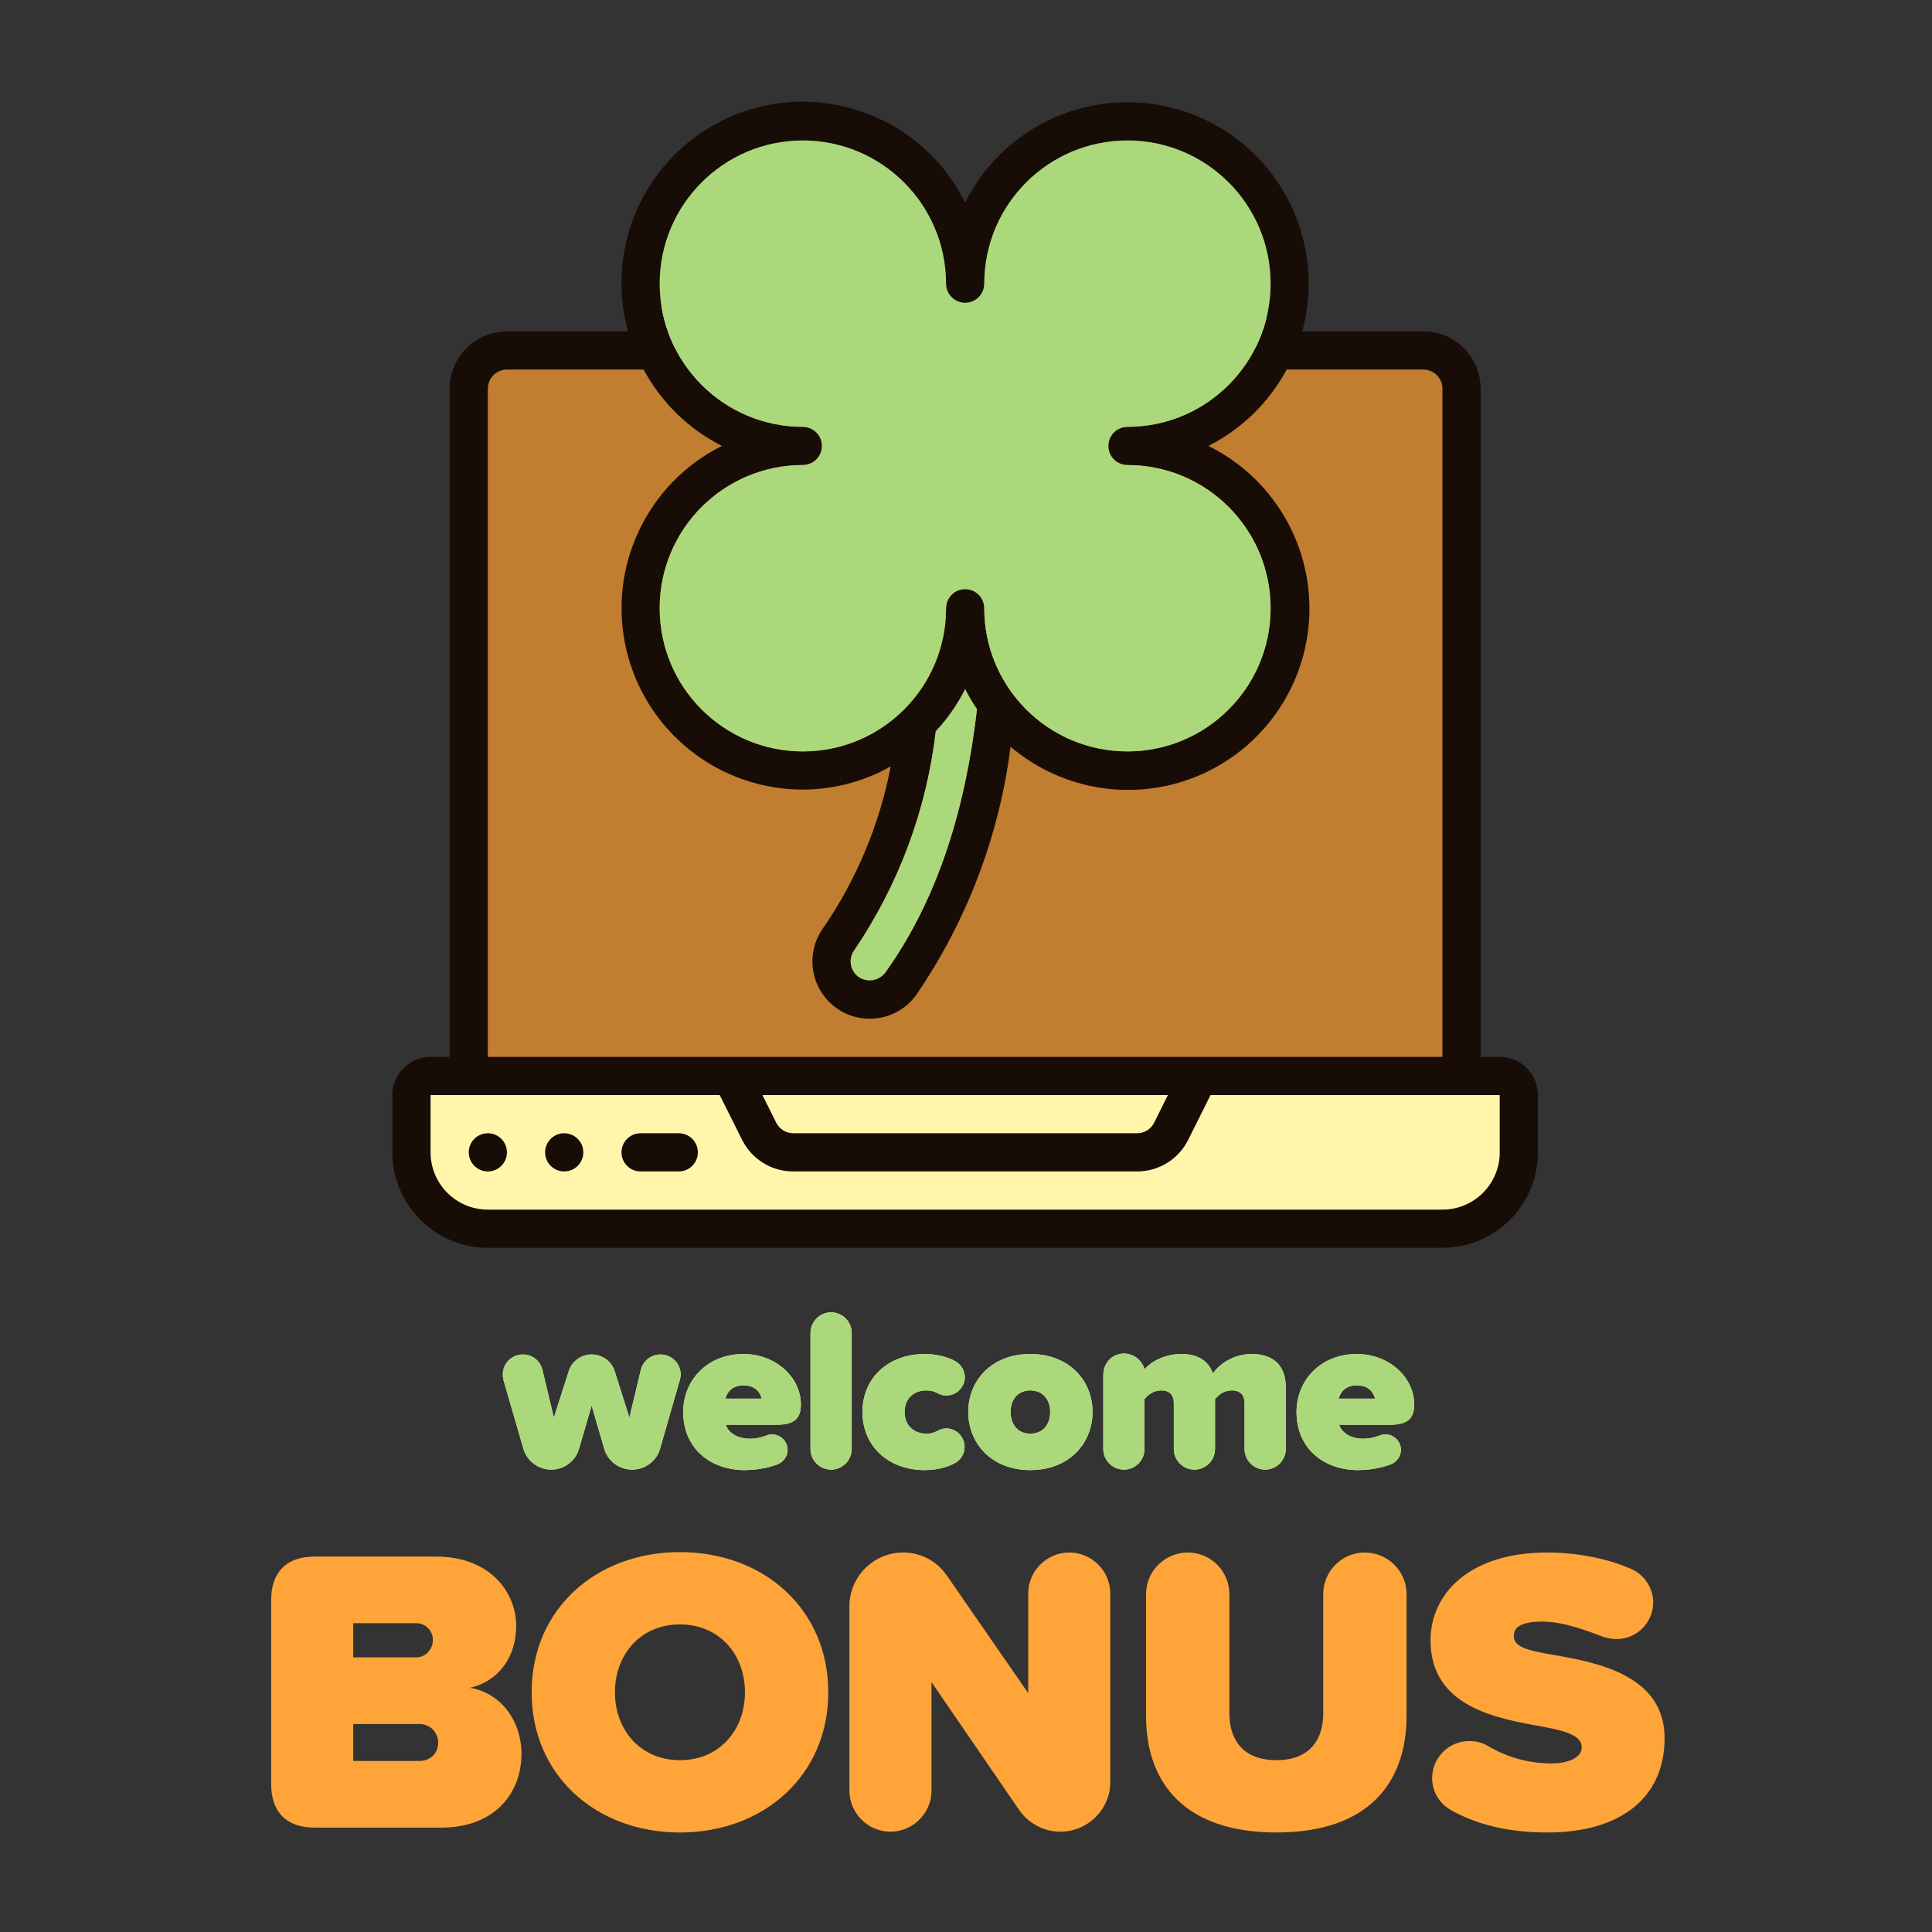
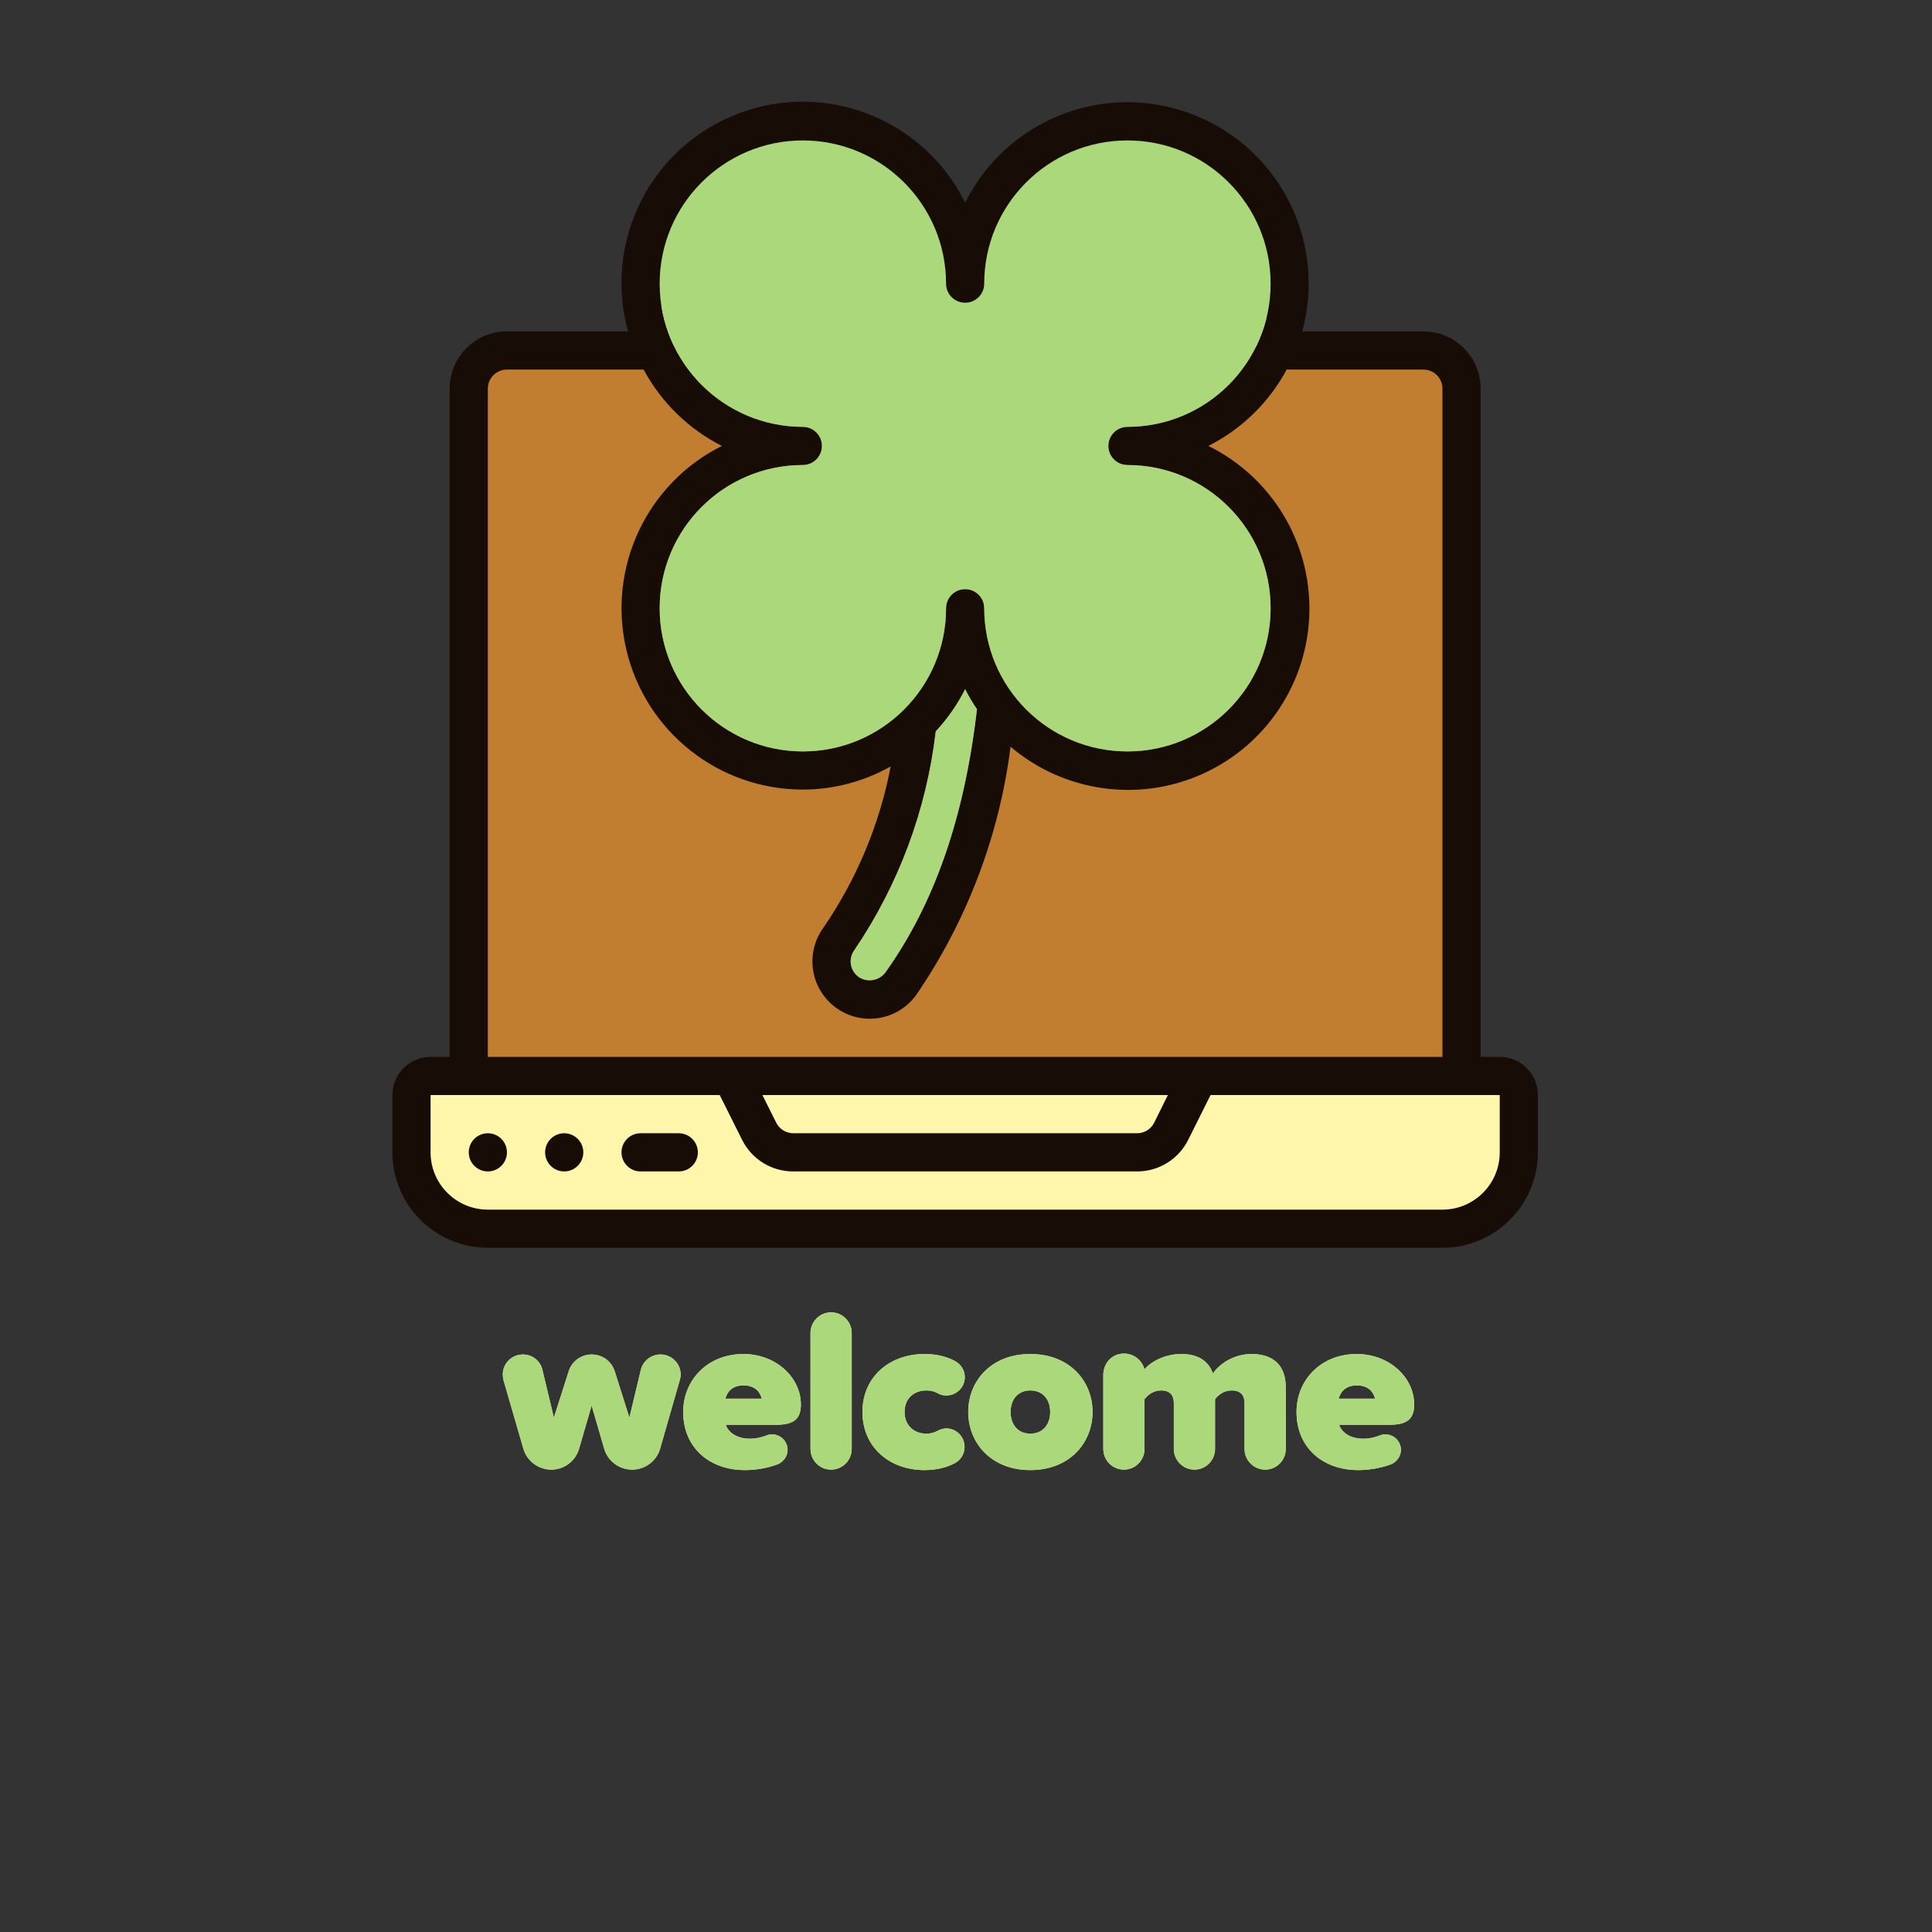
<svg xmlns="http://www.w3.org/2000/svg" width="285" height="285" viewBox="0 0 285 285" fill="none">
  <rect x="0" y="0" width="285" height="285" fill="#333333" stroke="none" />
  <path fill-rule="evenodd" clip-rule="evenodd" d="M211.5 183.5L71.5 182C63.819 181.992 60.009 177.761 60 171L59 164.5C59 161.793 60.493 159.572 63.568 159.572H66.351V73.824C66.351 69.765 70.089 66.475 74.7 66.475H92.361C88.716 54.915 95.66 42.813 108.392 38.534C121.124 34.255 135.465 39.204 141.501 49.96C147.563 39.245 161.874 34.33 174.58 38.6C187.285 42.87 194.233 54.93 190.639 66.475H208.3C212.911 66.475 216.65 69.765 216.65 73.824V159.571H219.434C222.507 159.571 225 161.765 225 164.472V171.822C224.991 178.583 219.181 183.492 211.5 183.5Z" fill="#FFF6AC" />
-   <path fill-rule="evenodd" clip-rule="evenodd" d="M238.479 241.787C237.639 241.787 236.801 241.607 236.081 241.308C232.545 239.93 229.787 239.21 227.569 239.21C223.973 239.21 223.314 240.289 223.314 241.308C223.314 242.866 224.932 243.405 229.188 244.125C235.782 245.264 245.553 247.182 245.553 256.413C245.553 265.226 239.019 270.32 228.289 270.32C222.474 270.32 217.978 269.182 214.143 267.083C212.404 266.125 211.264 264.386 211.264 262.288C211.264 259.292 213.723 256.833 216.719 256.833C217.739 256.833 218.697 257.073 219.477 257.552C222.235 259.171 225.351 260.13 228.888 260.13C231.166 260.13 233.324 259.351 233.324 257.793C233.324 256.233 231.646 255.455 227.689 254.736C221.096 253.536 211.025 251.978 211.025 241.967C211.025 235.194 216.66 229.019 228.229 229.019C232.485 229.019 237.1 229.858 240.696 231.477C242.555 232.317 243.874 234.234 243.874 236.392C243.874 239.39 241.416 241.787 238.479 241.787ZM188.305 270.32C174.818 270.32 169.063 263.068 169.063 253.176V235.133C169.063 231.777 171.82 229.019 175.237 229.019C178.594 229.019 181.352 231.777 181.352 235.133V252.757C181.352 256.593 183.33 259.651 188.305 259.651C193.22 259.651 195.198 256.593 195.198 252.757V235.133C195.198 231.777 197.956 229.019 201.312 229.019C204.729 229.019 207.487 231.777 207.487 235.133V253.117C207.487 263.068 201.792 270.32 188.305 270.32ZM156.413 270.201C153.956 270.201 151.677 268.942 150.359 267.024L137.411 248.141V264.147C137.411 267.443 134.713 270.201 131.357 270.201C127.999 270.201 125.302 267.443 125.302 264.147V236.932C125.302 232.616 128.839 229.019 133.216 229.019C135.913 229.019 138.251 230.339 139.689 232.436L151.677 249.76V235.073C151.677 231.777 154.376 229.019 157.732 229.019C161.088 229.019 163.786 231.777 163.786 235.073V262.888C163.786 266.903 160.49 270.201 156.413 270.201ZM100.304 270.32C87.957 270.32 78.425 261.929 78.425 249.64C78.425 237.352 87.957 228.959 100.304 228.959C112.653 228.959 122.184 237.352 122.184 249.64C122.184 261.929 112.653 270.32 100.304 270.32ZM100.304 239.629C94.49 239.629 90.713 244.066 90.713 249.64C90.713 255.215 94.49 259.651 100.304 259.651C106.119 259.651 109.895 255.215 109.895 249.64C109.895 244.066 106.119 239.629 100.304 239.629ZM76.926 258.751C76.926 264.327 73.149 269.601 65.116 269.601H46.413C42.277 269.601 40 267.323 40 263.187V236.033C40 231.897 42.277 229.619 46.413 229.619H64.278C72.549 229.619 76.146 235.133 76.146 239.809C76.146 244.785 73.209 248.141 69.313 248.981C73.629 249.64 76.926 253.596 76.926 258.751ZM61.459 239.449H52.109V244.484H61.459C62.718 244.484 63.858 243.346 63.858 241.908C63.858 240.528 62.718 239.449 61.459 239.449ZM61.819 254.316H52.109V259.771H61.819C63.558 259.771 64.636 258.571 64.636 257.073C64.636 255.635 63.558 254.316 61.819 254.316Z" fill="#FFA439" />
  <path fill-rule="evenodd" clip-rule="evenodd" d="M205.004 210.174H197.54C197.878 211.22 199.06 212.234 201.12 212.234C201.93 212.234 202.74 212.065 203.518 211.761C203.754 211.66 204.057 211.592 204.361 211.592C205.612 211.592 206.657 212.606 206.657 213.889C206.657 214.834 206.016 215.678 205.172 216.016C203.618 216.59 201.897 216.86 200.342 216.86C195.243 216.86 191.259 213.653 191.259 208.283C191.259 203.555 194.872 199.739 200.14 199.739C204.936 199.739 208.617 203.184 208.617 207.203C208.617 209.499 207.333 210.174 205.004 210.174ZM200.14 204.366C198.283 204.366 197.674 205.581 197.472 206.324H202.842C202.673 205.615 202.099 204.366 200.14 204.366ZM186.631 216.792C184.942 216.792 183.591 215.408 183.591 213.753V206.932C183.591 205.952 183.085 205.109 181.734 205.109C180.383 205.109 179.64 205.919 179.235 206.392V213.753C179.235 215.408 177.884 216.792 176.196 216.792C174.508 216.792 173.157 215.408 173.157 213.753V206.932C173.157 205.952 172.684 205.109 171.299 205.109C169.983 205.109 169.24 205.919 168.834 206.392V213.753C168.834 215.408 167.483 216.792 165.795 216.792C164.106 216.792 162.755 215.408 162.755 213.753V202.845C162.755 201.09 164.039 199.671 165.795 199.671C167.246 199.671 168.462 200.651 168.834 202.002C169.542 201.09 171.603 199.739 174.237 199.739C176.533 199.739 178.188 200.583 178.931 202.61C179.877 201.191 182.005 199.739 184.638 199.739C187.644 199.739 189.67 201.259 189.67 204.635V213.753C189.67 215.408 188.32 216.792 186.631 216.792ZM151.981 216.86C146.207 216.86 142.83 212.842 142.83 208.283C142.83 203.724 146.207 199.739 151.981 199.739C157.79 199.739 161.168 203.724 161.168 208.283C161.168 212.842 157.79 216.86 151.981 216.86ZM151.981 205.109C150.124 205.109 149.077 206.493 149.077 208.283C149.077 210.106 150.124 211.491 151.981 211.491C153.873 211.491 154.92 210.106 154.92 208.283C154.92 206.493 153.873 205.109 151.981 205.109ZM139.621 205.852C139.114 205.852 138.71 205.75 138.304 205.513C137.831 205.243 137.257 205.109 136.649 205.109C134.927 205.109 133.441 206.189 133.441 208.283C133.441 210.377 134.927 211.491 136.649 211.491C137.257 211.491 137.797 211.356 138.271 211.085C138.642 210.883 139.114 210.714 139.587 210.714C141.073 210.714 142.288 211.93 142.288 213.449C142.288 214.496 141.715 215.375 140.837 215.847C139.689 216.455 138.203 216.86 136.379 216.86C131.213 216.86 127.227 213.483 127.227 208.283C127.227 203.116 131.213 199.739 136.379 199.739C138.203 199.739 139.689 200.144 140.837 200.753C141.715 201.225 142.323 202.102 142.323 203.149C142.323 204.635 141.106 205.852 139.621 205.852ZM122.6 216.792C120.912 216.792 119.561 215.408 119.561 213.753V196.632C119.561 194.977 120.912 193.593 122.6 193.593C124.289 193.593 125.639 194.977 125.639 196.632V213.753C125.639 215.408 124.289 216.792 122.6 216.792ZM114.528 210.174H107.065C107.404 211.22 108.585 212.234 110.645 212.234C111.455 212.234 112.266 212.065 113.042 211.761C113.279 211.66 113.583 211.592 113.887 211.592C115.136 211.592 116.183 212.606 116.183 213.889C116.183 214.834 115.542 215.678 114.697 216.016C113.144 216.59 111.421 216.86 109.868 216.86C104.769 216.86 100.784 213.653 100.784 208.283C100.784 203.555 104.397 199.739 109.666 199.739C114.46 199.739 118.142 203.184 118.142 207.203C118.142 209.499 116.859 210.174 114.528 210.174ZM109.666 204.366C107.808 204.366 107.2 205.581 106.998 206.324H112.368C112.198 205.615 111.625 204.366 109.666 204.366ZM97.372 213.72C96.866 215.476 95.211 216.792 93.252 216.792C91.294 216.792 89.639 215.476 89.132 213.72L87.275 207.337L85.418 213.72C84.911 215.476 83.289 216.792 81.331 216.792C79.372 216.792 77.717 215.476 77.211 213.72L74.273 203.588C74.206 203.353 74.171 203.049 74.171 202.745C74.171 201.124 75.488 199.806 77.143 199.806C78.529 199.806 79.71 200.753 80.013 202.069L81.703 209.127L83.897 202.272C84.336 200.853 85.687 199.806 87.275 199.806C88.896 199.806 90.247 200.853 90.686 202.306L92.847 209.127L94.535 202.069C94.839 200.786 96.021 199.806 97.44 199.806C99.061 199.806 100.412 201.124 100.412 202.778C100.412 203.049 100.344 203.353 100.277 203.588L97.372 213.72Z" fill="#FFF5C4" />
  <path d="M205.004 210.174H197.54C197.878 211.22 199.06 212.234 201.12 212.234C201.93 212.234 202.74 212.065 203.518 211.761C203.754 211.66 204.057 211.592 204.361 211.592C205.612 211.592 206.657 212.606 206.657 213.889C206.657 214.834 206.016 215.678 205.172 216.016C203.618 216.59 201.897 216.86 200.342 216.86C195.243 216.86 191.259 213.653 191.259 208.283C191.259 203.555 194.872 199.739 200.14 199.739C204.936 199.739 208.617 203.184 208.617 207.203C208.617 209.499 207.333 210.174 205.004 210.174ZM200.14 204.366C198.283 204.366 197.674 205.581 197.472 206.324H202.842C202.673 205.615 202.099 204.366 200.14 204.366ZM186.631 216.792C184.942 216.792 183.591 215.408 183.591 213.753V206.932C183.591 205.952 183.085 205.109 181.734 205.109C180.383 205.109 179.64 205.919 179.235 206.392V213.753C179.235 215.408 177.884 216.792 176.196 216.792C174.508 216.792 173.157 215.408 173.157 213.753V206.932C173.157 205.952 172.684 205.109 171.299 205.109C169.983 205.109 169.24 205.919 168.834 206.392V213.753C168.834 215.408 167.483 216.792 165.795 216.792C164.106 216.792 162.755 215.408 162.755 213.753V202.845C162.755 201.09 164.039 199.671 165.795 199.671C167.246 199.671 168.462 200.651 168.834 202.002C169.542 201.09 171.603 199.739 174.237 199.739C176.533 199.739 178.188 200.583 178.931 202.61C179.877 201.191 182.005 199.739 184.638 199.739C187.644 199.739 189.67 201.259 189.67 204.635V213.753C189.67 215.408 188.32 216.792 186.631 216.792ZM151.981 216.86C146.207 216.86 142.83 212.842 142.83 208.283C142.83 203.724 146.207 199.739 151.981 199.739C157.79 199.739 161.168 203.724 161.168 208.283C161.168 212.842 157.79 216.86 151.981 216.86ZM151.981 205.109C150.124 205.109 149.077 206.493 149.077 208.283C149.077 210.106 150.124 211.491 151.981 211.491C153.873 211.491 154.92 210.106 154.92 208.283C154.92 206.493 153.873 205.109 151.981 205.109ZM139.621 205.852C139.114 205.852 138.71 205.75 138.304 205.513C137.831 205.243 137.257 205.109 136.649 205.109C134.927 205.109 133.441 206.189 133.441 208.283C133.441 210.377 134.927 211.491 136.649 211.491C137.257 211.491 137.797 211.356 138.271 211.085C138.642 210.883 139.114 210.714 139.587 210.714C141.073 210.714 142.288 211.93 142.288 213.449C142.288 214.496 141.715 215.375 140.837 215.847C139.689 216.455 138.203 216.86 136.379 216.86C131.213 216.86 127.227 213.483 127.227 208.283C127.227 203.116 131.213 199.739 136.379 199.739C138.203 199.739 139.689 200.144 140.837 200.753C141.715 201.225 142.323 202.102 142.323 203.149C142.323 204.635 141.106 205.852 139.621 205.852ZM122.6 216.792C120.912 216.792 119.561 215.408 119.561 213.753V196.632C119.561 194.977 120.912 193.593 122.6 193.593C124.289 193.593 125.639 194.977 125.639 196.632V213.753C125.639 215.408 124.289 216.792 122.6 216.792ZM114.528 210.174H107.065C107.404 211.22 108.585 212.234 110.645 212.234C111.455 212.234 112.266 212.065 113.042 211.761C113.279 211.66 113.583 211.592 113.887 211.592C115.136 211.592 116.183 212.606 116.183 213.889C116.183 214.834 115.542 215.678 114.697 216.016C113.144 216.59 111.421 216.86 109.868 216.86C104.769 216.86 100.784 213.653 100.784 208.283C100.784 203.555 104.397 199.739 109.666 199.739C114.46 199.739 118.142 203.184 118.142 207.203C118.142 209.499 116.859 210.174 114.528 210.174ZM109.666 204.366C107.808 204.366 107.2 205.581 106.998 206.324H112.368C112.198 205.615 111.625 204.366 109.666 204.366ZM97.372 213.72C96.866 215.476 95.211 216.792 93.252 216.792C91.294 216.792 89.639 215.476 89.132 213.72L87.275 207.337L85.418 213.72C84.911 215.476 83.289 216.792 81.331 216.792C79.372 216.792 77.717 215.476 77.211 213.72L74.273 203.588C74.206 203.353 74.171 203.049 74.171 202.745C74.171 201.124 75.488 199.806 77.143 199.806C78.529 199.806 79.71 200.753 80.013 202.069L81.703 209.127L83.897 202.272C84.336 200.853 85.687 199.806 87.275 199.806C88.896 199.806 90.247 200.853 90.686 202.306L92.847 209.127L94.535 202.069C94.839 200.786 96.021 199.806 97.44 199.806C99.061 199.806 100.412 201.124 100.412 202.778C100.412 203.049 100.344 203.353 100.277 203.588L97.372 213.72Z" fill="#ABD87A" />
  <path fill-rule="evenodd" clip-rule="evenodd" d="M70.118 51.107H214.865V158.47H70.118V51.107Z" fill="#C17E30" />
  <path fill-rule="evenodd" clip-rule="evenodd" d="M212.784 184.071H71.964C64.191 184.062 57.891 177.762 57.882 169.99V161.54C57.882 158.429 60.404 155.908 63.516 155.908H66.332V57.333C66.332 52.667 70.115 48.885 74.781 48.885H92.651C88.963 35.595 95.989 21.682 108.873 16.763C121.756 11.844 136.268 17.533 142.375 29.899C148.509 17.581 162.991 11.93 175.847 16.839C188.703 21.747 195.734 35.612 192.098 48.885H209.968C214.634 48.885 218.417 52.667 218.417 57.333V155.906H221.234C224.344 155.906 226.866 158.429 226.866 161.54V169.99C226.857 177.762 220.557 184.062 212.784 184.071ZM166.314 20.719C154.648 20.719 145.19 30.177 145.19 41.843C145.19 43.399 143.93 44.66 142.375 44.66C140.819 44.66 139.558 43.399 139.558 41.843C139.546 30.181 130.096 20.732 118.436 20.719C106.769 20.719 97.312 30.177 97.312 41.843C97.312 53.509 106.769 62.965 118.436 62.965C119.99 62.965 121.251 64.226 121.251 65.782C121.251 67.338 119.99 68.599 118.436 68.599C106.769 68.599 97.312 78.056 97.312 89.721C97.312 101.387 106.769 110.845 118.436 110.845C130.1 110.845 139.558 101.387 139.558 89.721C139.558 88.166 140.819 86.906 142.375 86.906C143.93 86.906 145.19 88.166 145.19 89.721C145.19 101.387 154.648 110.845 166.314 110.845C177.98 110.845 187.436 101.387 187.436 89.721C187.436 78.056 177.98 68.599 166.314 68.599C164.758 68.599 163.497 67.338 163.497 65.782C163.497 64.226 164.758 62.965 166.314 62.965C177.98 62.965 187.436 53.509 187.436 41.843C187.436 30.177 177.98 20.719 166.314 20.719ZM126.008 140.192C125.575 140.8 125.401 141.556 125.526 142.293C125.65 143.03 126.062 143.688 126.671 144.121C127.949 144.971 129.667 144.684 130.599 143.464C137.852 133.305 142.267 120.578 144.117 104.621C143.474 103.674 142.892 102.686 142.375 101.665C141.23 103.935 139.77 106.029 138.038 107.887C136.687 119.467 132.56 130.549 126.008 140.192ZM212.784 57.333C212.784 55.777 211.523 54.517 209.969 54.517H189.806C187.2 59.365 183.169 63.297 178.258 65.782C187.533 70.365 193.335 79.886 193.156 90.231C192.977 100.576 186.849 109.89 177.422 114.15C167.994 118.41 156.954 116.854 149.072 110.152C147.41 123.274 142.649 135.813 135.182 146.731C132.474 150.533 127.196 151.419 123.395 148.711C119.594 146.003 118.706 140.727 121.414 136.924C126.356 129.747 129.753 121.62 131.39 113.061C127.436 115.291 122.975 116.467 118.436 116.477C106.024 116.474 95.245 107.937 92.4 95.857C89.553 83.776 95.389 71.325 106.494 65.782C101.583 63.297 97.552 59.365 94.947 54.517H74.781C73.225 54.517 71.964 55.777 71.964 57.333V155.908H212.784V57.333ZM112.469 161.54L114.505 165.616C114.983 166.57 115.959 167.174 117.027 167.173H167.722C168.795 167.179 169.777 166.575 170.257 165.616L172.279 161.54H112.469ZM178.576 161.54L175.282 168.136C173.857 171.006 170.925 172.817 167.722 172.805H117.027C113.823 172.817 110.891 171.006 109.468 168.136L106.172 161.54H63.516V169.99C63.516 174.655 67.298 178.438 71.964 178.438H212.784C217.45 178.438 221.234 174.655 221.234 169.99V161.54H178.576ZM100.129 172.805H94.495C92.939 172.805 91.68 171.544 91.68 169.99C91.68 168.434 92.939 167.173 94.495 167.173H100.129C101.683 167.173 102.945 168.434 102.945 169.99C102.945 171.544 101.685 172.805 100.129 172.805ZM83.23 172.805C81.674 172.805 80.413 171.544 80.413 169.99C80.413 168.434 81.674 167.173 83.23 167.173C84.786 167.173 86.047 168.434 86.047 169.99C86.047 171.544 84.786 172.805 83.23 172.805ZM71.964 172.805C70.409 172.805 69.148 171.544 69.148 169.99C69.148 168.434 70.409 167.173 71.964 167.173C73.519 167.173 74.781 168.434 74.781 169.99C74.781 171.544 73.519 172.805 71.964 172.805ZM153.64 68.599H145.19V77.047C145.19 78.603 143.93 79.864 142.375 79.864C140.819 79.864 139.558 78.603 139.558 77.047V68.599H131.108C129.553 68.599 128.293 67.338 128.293 65.782C128.293 64.226 129.553 62.965 131.108 62.965H139.558V54.517C139.558 52.961 140.819 51.7 142.375 51.7C143.93 51.7 145.19 52.961 145.19 54.517V62.965H153.64C155.196 62.965 156.457 64.226 156.457 65.782C156.457 67.338 155.196 68.599 153.64 68.599ZM118.436 105.212C109.883 105.203 102.954 98.272 102.945 89.721C102.945 88.166 104.206 86.906 105.761 86.906C107.317 86.906 108.577 88.166 108.577 89.721C108.577 95.166 112.991 99.579 118.436 99.579C119.99 99.579 121.251 100.84 121.251 102.395C121.251 103.951 119.99 105.212 118.436 105.212Z" fill="#180C07" />
  <path fill-rule="evenodd" clip-rule="evenodd" d="M118.436 20.719C130.096 20.732 139.546 30.181 139.558 41.843C139.558 43.399 140.819 44.66 142.375 44.66C143.93 44.66 145.19 43.399 145.19 41.843C145.19 30.177 154.648 20.719 166.314 20.719C177.98 20.719 187.436 30.177 187.436 41.843C187.436 53.509 177.98 62.965 166.314 62.965C164.758 62.965 163.497 64.226 163.497 65.782C163.497 67.338 164.758 68.599 166.314 68.599C177.98 68.599 187.436 78.056 187.436 89.721C187.436 101.387 177.98 110.845 166.314 110.845C154.648 110.845 145.19 101.387 145.19 89.721C145.19 88.165 143.93 86.906 142.375 86.906C140.819 86.906 139.558 88.165 139.558 89.721C139.558 101.387 130.1 110.845 118.436 110.845C106.769 110.845 97.312 101.387 97.312 89.721C97.312 78.056 106.769 68.599 118.436 68.599C119.99 68.599 121.251 67.338 121.251 65.782C121.251 64.226 119.99 62.965 118.436 62.965C106.769 62.965 97.312 53.509 97.312 41.843C97.312 30.177 106.769 20.719 118.436 20.719ZM142.375 101.665C142.892 102.686 143.474 103.674 144.117 104.621C142.267 120.578 137.852 133.305 130.599 143.464C129.667 144.684 127.949 144.971 126.671 144.121C126.062 143.688 125.65 143.03 125.526 142.293C125.401 141.556 125.575 140.8 126.008 140.192C132.56 130.549 136.687 119.467 138.038 107.887C139.77 106.029 141.23 103.935 142.375 101.665Z" fill="#ABD87A" />
</svg>